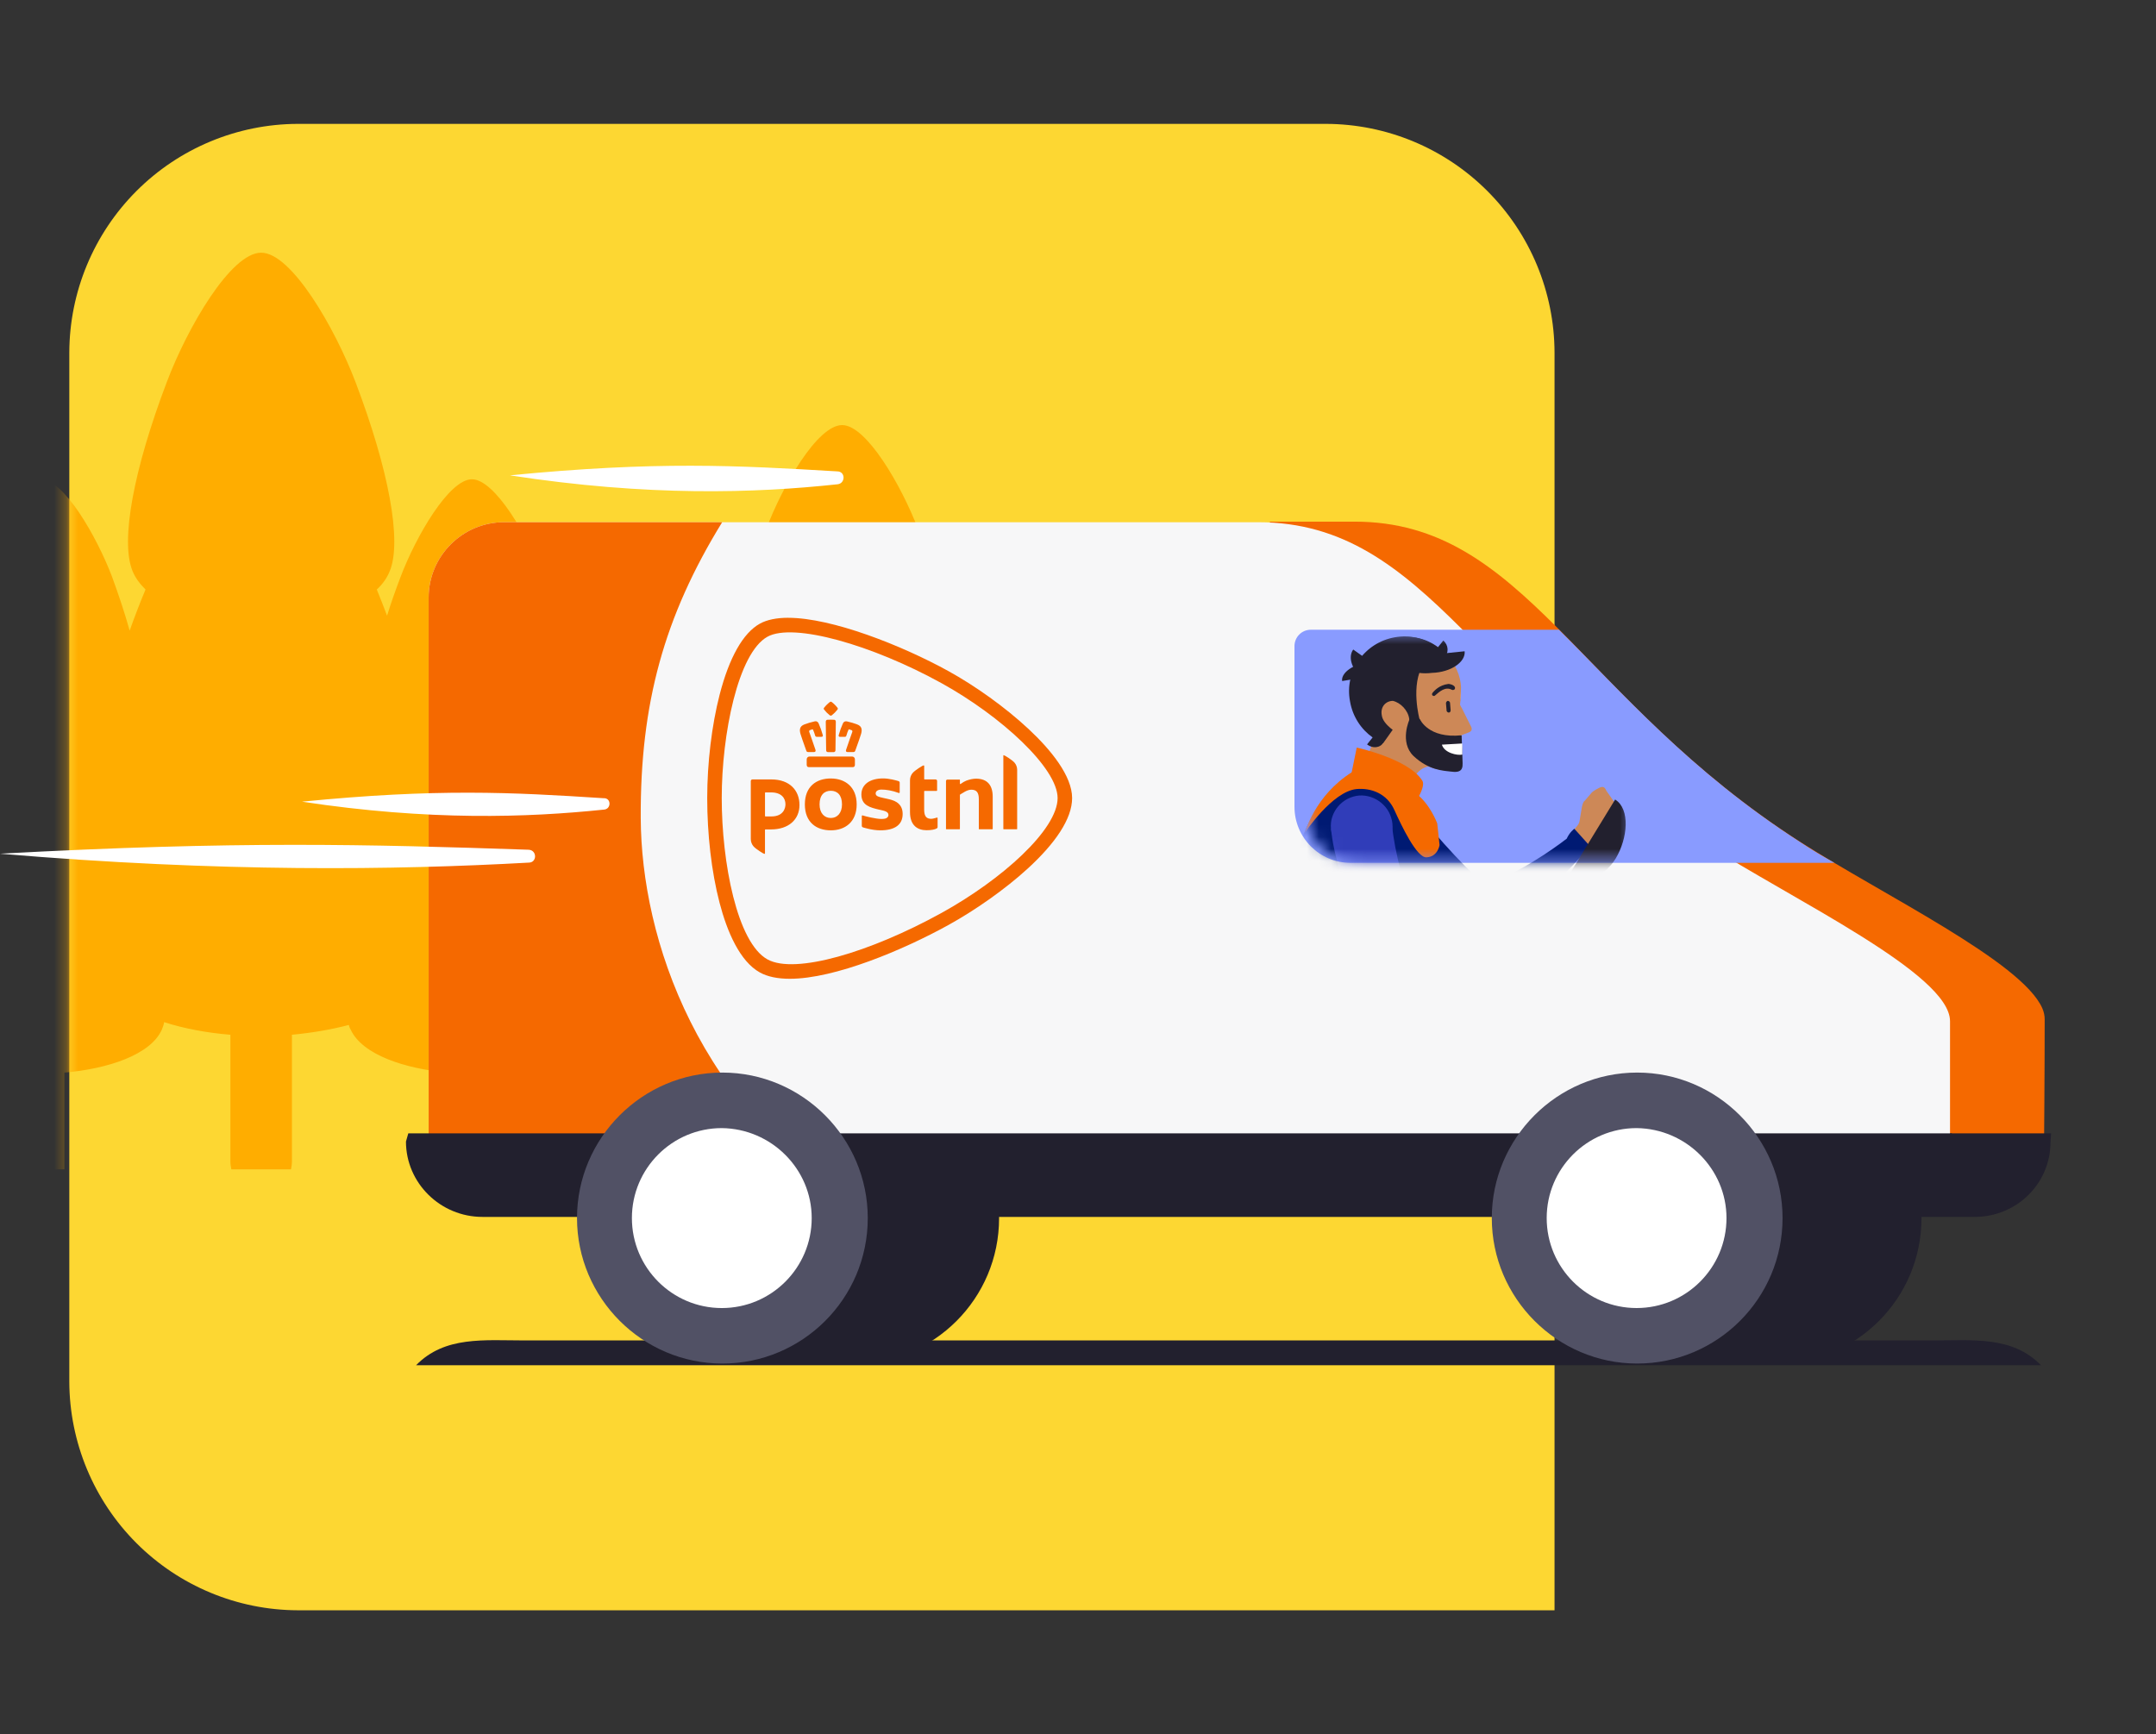
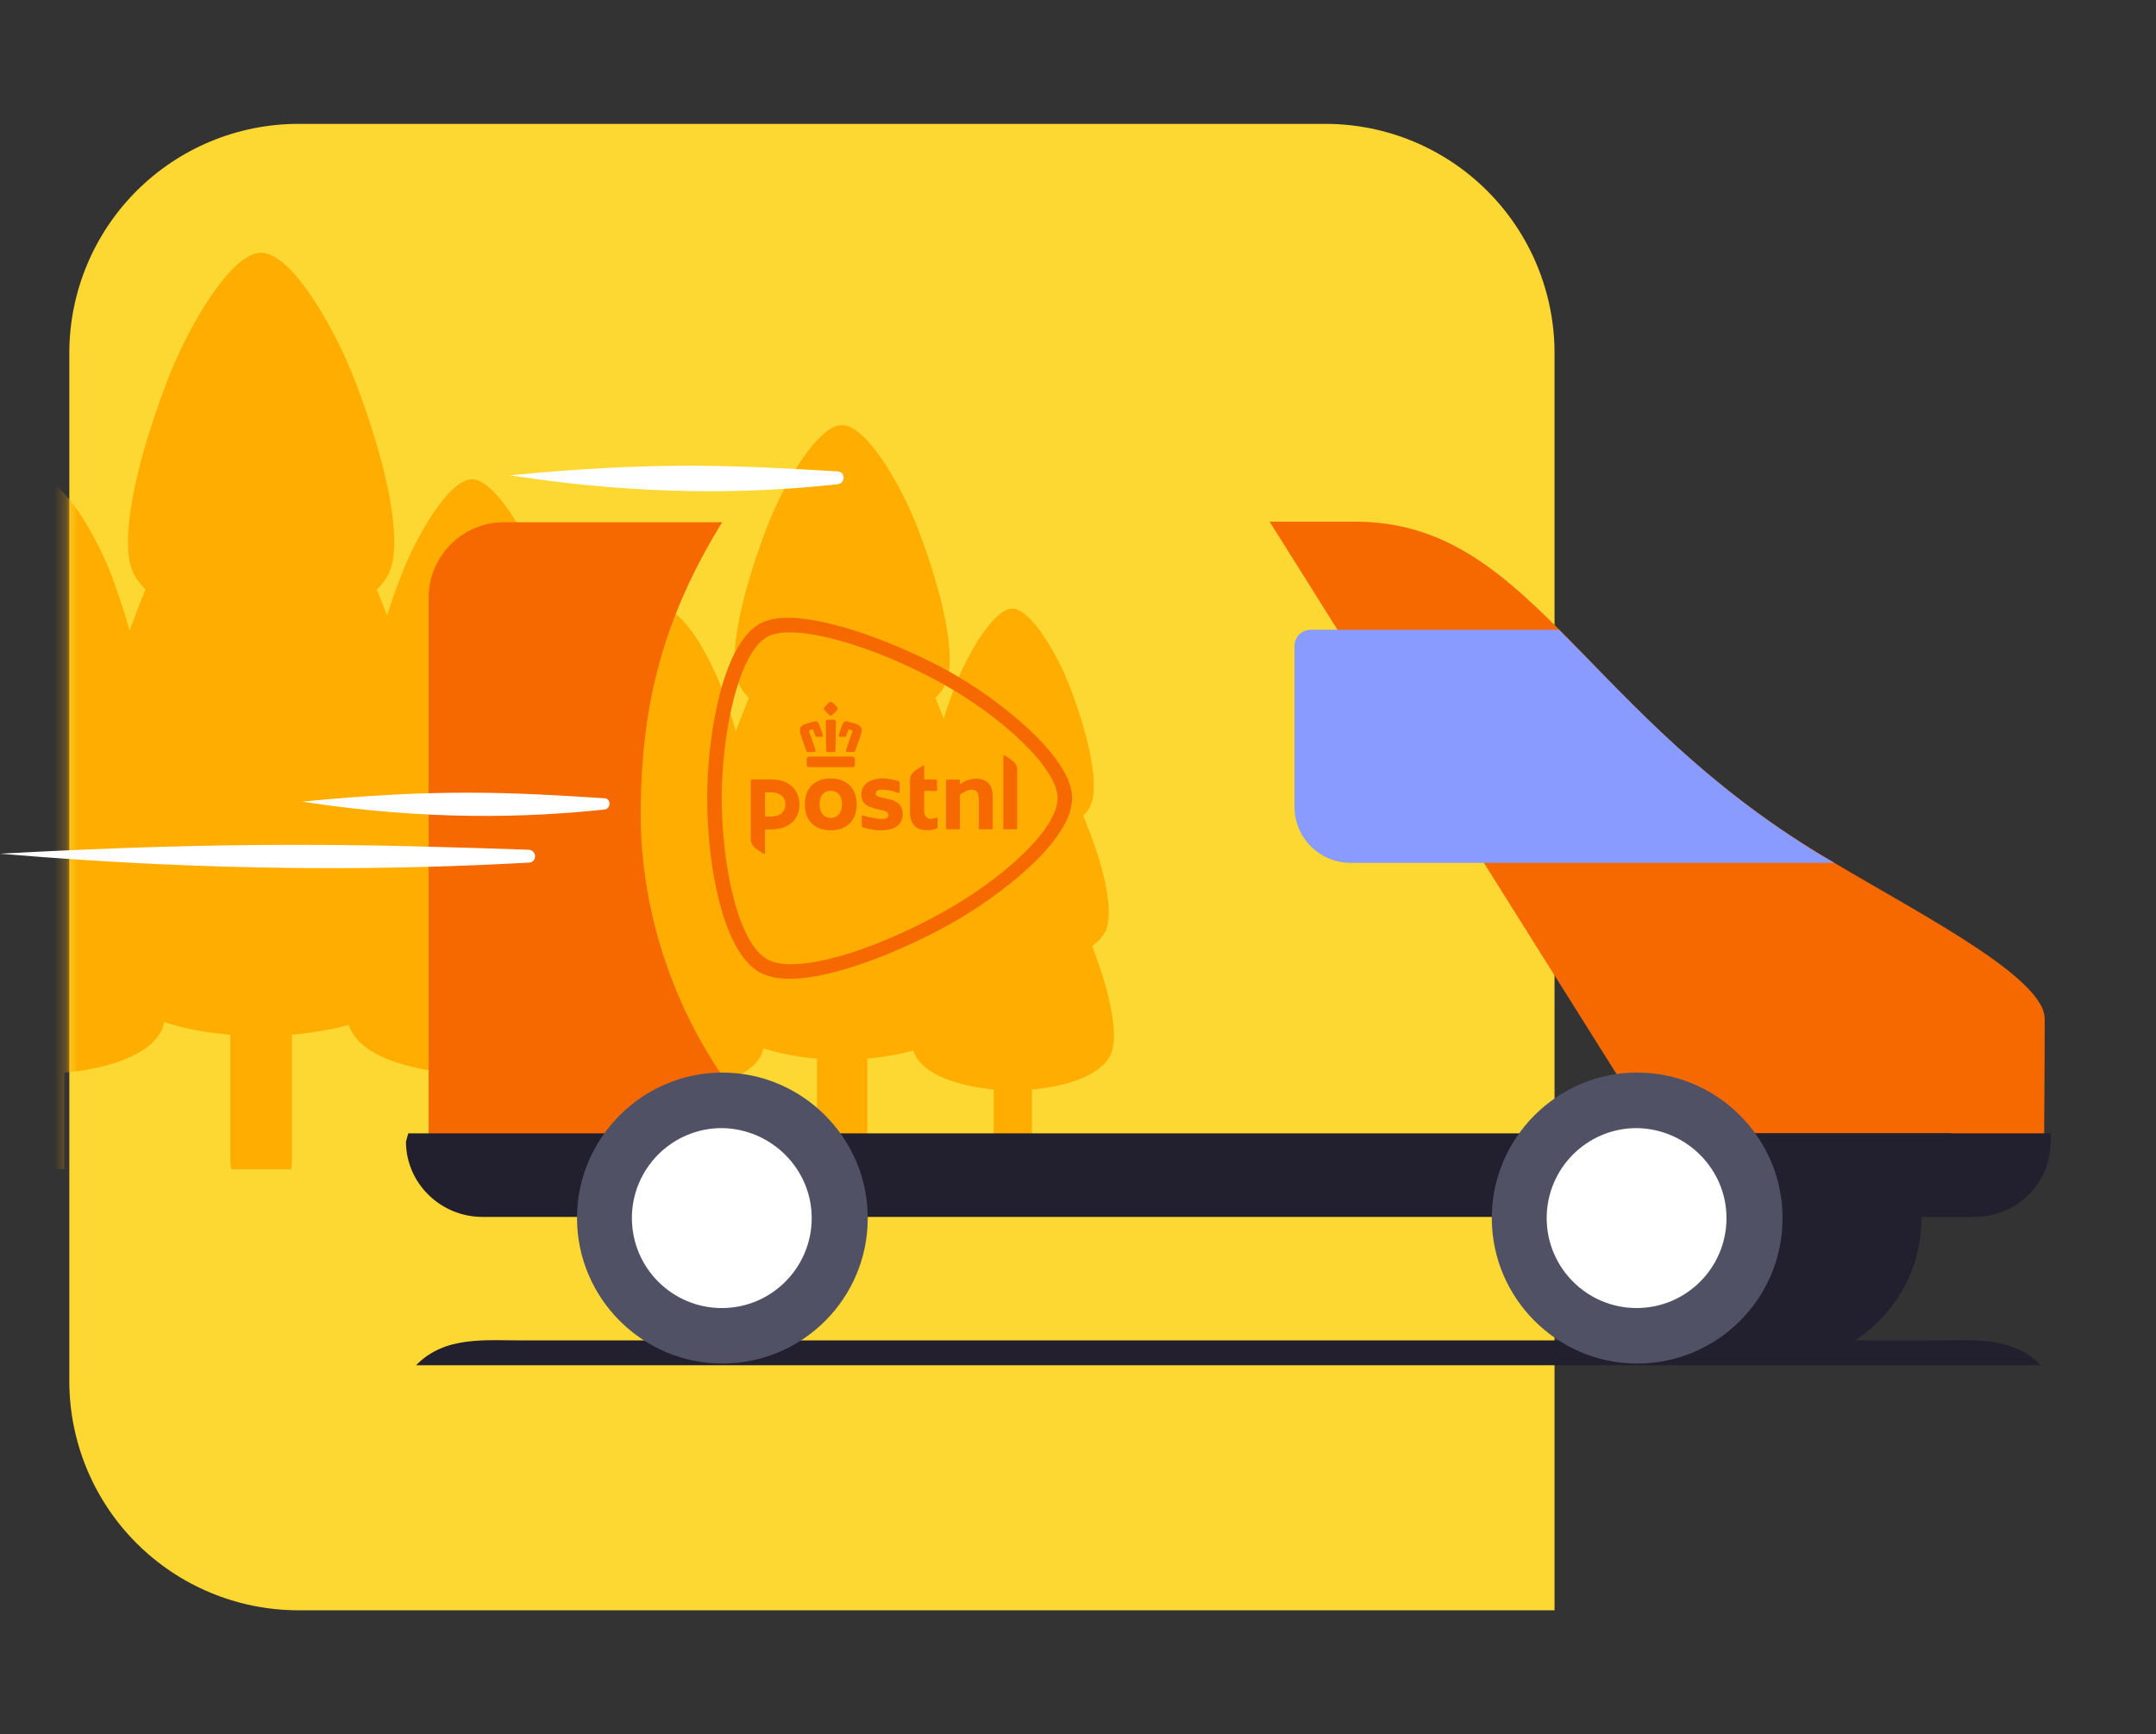
<svg xmlns="http://www.w3.org/2000/svg" width="179" height="144" viewBox="0 0 179 144" fill="none">
  <rect x="0" y="0" width="179" height="144" fill="#333333" stroke="none" />
  <path d="M129.064 133.714V29.275C129.049 24.243 127.046 19.422 123.491 15.864C119.937 12.306 115.12 10.3 110.093 10.286H24.725C19.698 10.3 14.882 12.306 11.327 15.864C7.773 19.422 5.769 24.243 5.754 29.275V114.725C5.769 119.757 7.773 124.578 11.327 128.136C14.882 131.694 19.698 133.699 24.725 133.714H129.064Z" fill="#FDD732" />
  <mask id="mask0_1729_19337" style="mask-type:alpha" maskUnits="userSpaceOnUse" x="5" y="10" width="174" height="124">
    <path d="M178.388 133.714V29.275C178.373 24.243 176.37 19.422 172.815 15.864C169.261 12.306 164.444 10.3 159.417 10.286H24.725C19.698 10.3 14.882 12.306 11.327 15.864C7.773 19.422 5.769 24.243 5.754 29.275V114.725C5.769 119.757 7.773 124.578 11.327 128.136C14.882 131.694 19.698 133.699 24.725 133.714H178.388Z" fill="white" />
  </mask>
  <g mask="url(#mask0_1729_19337)">
    <path d="M90.668 78.554C91.171 78.204 91.558 77.778 91.79 77.312C92.487 75.76 91.79 72.191 89.932 67.73C90.242 67.458 90.474 67.109 90.59 66.76C91.21 65.208 90.552 61.6 88.848 57.1C87.803 54.346 85.597 50.544 84.048 50.544C82.5 50.544 80.293 54.346 79.248 57.1C78.899 57.992 78.589 58.885 78.357 59.7C78.125 59.118 77.893 58.536 77.66 57.954C78.048 57.566 78.357 57.178 78.551 56.673C79.364 54.656 78.474 49.885 76.228 43.949C74.835 40.302 71.931 35.298 69.918 35.298C67.866 35.298 64.963 40.341 63.608 43.949C61.363 49.885 60.472 54.656 61.285 56.673C61.478 57.139 61.788 57.566 62.176 57.954C61.788 58.924 61.401 59.855 61.091 60.747C60.782 59.622 60.395 58.419 59.892 57.1C58.846 54.346 56.639 50.544 55.091 50.544C53.543 50.544 51.336 54.346 50.291 57.1C48.587 61.6 47.929 65.247 48.549 66.76C48.704 67.109 48.936 67.42 49.207 67.73C49.09 68.04 48.936 68.389 48.82 68.7C48.471 66.605 47.658 63.967 46.419 61.019C46.807 60.669 47.078 60.281 47.271 59.855C48.046 57.954 47.194 53.492 45.103 47.906C43.826 44.492 41.077 39.798 39.18 39.798C37.283 39.798 34.535 44.531 33.257 47.906C32.831 49.031 32.444 50.117 32.135 51.126C31.864 50.428 31.593 49.691 31.283 48.953C31.786 48.488 32.135 47.984 32.367 47.402C33.373 44.919 32.289 39.022 29.502 31.69C27.799 27.229 24.198 20.983 21.682 20.983C19.166 20.983 15.566 27.19 13.862 31.69C11.075 39.022 9.991 44.919 10.998 47.402C11.23 47.984 11.617 48.488 12.082 48.953C11.578 50.156 11.152 51.281 10.765 52.367C10.378 50.971 9.875 49.458 9.294 47.867C8.017 44.531 5.307 39.798 3.371 39.798C1.474 39.798 -1.274 44.531 -2.552 47.906C-4.642 53.454 -5.494 57.954 -4.72 59.855C-4.526 60.281 -4.255 60.669 -3.868 61.019C-6.152 66.527 -7.004 70.911 -6.152 72.812C-5.881 73.394 -5.417 73.898 -4.758 74.364C-6.772 79.523 -7.468 83.636 -6.655 85.498C-5.688 87.593 -2.126 88.756 1.436 89.067V97.058C1.436 97.058 1.436 97.058 1.436 97.097H5.346C5.346 97.097 5.346 97.097 5.346 97.058V89.067C8.946 88.756 12.507 87.593 13.436 85.498C13.514 85.303 13.591 85.11 13.63 84.877C15.295 85.42 17.23 85.769 19.127 85.924V96.438C19.127 96.671 19.166 96.864 19.205 97.097H24.16C24.198 96.903 24.237 96.671 24.237 96.438V85.924C25.863 85.769 27.489 85.498 28.96 85.11C28.999 85.265 29.038 85.381 29.115 85.498C30.083 87.593 33.644 88.756 37.206 89.067V97.058C37.206 97.058 37.206 97.058 37.206 97.097H41.116C41.116 97.097 41.116 97.097 41.116 97.058V89.067C43.245 88.873 45.374 88.407 46.961 87.593C47.736 89.299 50.601 90.23 53.504 90.463V96.942C53.504 96.942 53.504 96.942 53.504 96.981H56.678C56.678 96.981 56.678 96.981 56.678 96.942V90.463C59.582 90.23 62.485 89.261 63.221 87.554C63.298 87.398 63.337 87.243 63.376 87.049C64.731 87.476 66.279 87.787 67.827 87.903V96.399C67.827 96.593 67.866 96.748 67.905 96.903H71.931C71.97 96.748 72.008 96.554 72.008 96.399V87.903C73.325 87.787 74.641 87.554 75.841 87.243C75.879 87.36 75.918 87.476 75.957 87.554C76.731 89.261 79.596 90.192 82.5 90.463V96.942C82.5 96.942 82.5 96.942 82.5 96.981H85.674C85.674 96.981 85.674 96.981 85.674 96.942V90.463C88.578 90.23 91.481 89.261 92.216 87.554C92.874 86.079 92.294 82.782 90.668 78.554Z" fill="#FFAD00" />
    <path d="M169.449 113.365H34.546C36.931 110.92 40.199 111.307 43.613 111.307H160.381C163.795 111.307 167.065 110.919 169.449 113.365Z" fill="#22202E" />
    <path d="M159.529 101.151C159.529 107.846 154.101 113.233 147.459 113.233C140.818 113.233 135.39 107.8 135.39 101.151C135.39 94.504 140.818 89.071 147.459 89.071C154.101 89.071 159.529 94.455 159.529 101.151Z" fill="#22202E" />
    <path d="M163.504 100.952H141.597L105.409 43.316H112.467C126.619 43.316 130.933 58.016 149.449 69.903C156.331 74.317 167.867 79.849 169.564 83.729C169.709 84.069 169.758 84.36 169.758 84.651C169.758 88.921 169.709 94.694 169.709 94.694C169.758 98.139 163.506 100.952 163.506 100.952" fill="#F56900" />
    <path d="M170.29 94.112H126.183V101.049H163.941C167.431 101.049 170.241 98.283 170.241 94.84L170.29 94.112Z" fill="#22202E" />
-     <path d="M82.948 101.151C82.948 107.846 77.52 113.233 70.879 113.233C64.237 113.233 58.761 107.848 58.761 101.151C58.761 94.455 64.188 89.071 70.83 89.071C77.472 89.071 82.948 94.455 82.948 101.151Z" fill="#22202E" />
-     <path d="M155.548 100.66H41.84C38.398 100.66 35.588 98.282 35.588 94.839V49.622C35.588 46.179 38.4 43.364 41.84 43.364H104.462C118.614 43.364 122.977 58.064 141.493 69.999C148.908 74.753 161.899 80.867 161.899 84.796V94.839" fill="#F7F7F8" />
    <path d="M149.497 69.951C140.288 64.033 134.618 57.434 129.43 52.292H108.831C108.055 52.292 107.473 52.922 107.473 53.651V66.991C107.473 69.564 109.558 71.648 112.125 71.648H152.305C151.336 71.114 150.366 70.532 149.493 69.95" fill="#899BFF" />
    <path d="M68.975 64.642C67.783 64.642 66.823 65.304 66.823 66.795C66.823 68.286 67.783 68.949 68.975 68.949C70.167 68.949 71.125 68.253 71.125 66.797C71.125 65.341 70.163 64.643 68.975 64.643V64.642ZM68.975 67.924C68.442 67.924 68.043 67.519 68.043 66.795C68.043 66.01 68.442 65.664 68.975 65.664C69.508 65.664 69.906 66.007 69.906 66.795C69.906 67.519 69.507 67.924 68.975 67.924ZM76.726 64.681C76.726 64.703 76.743 64.72 76.765 64.72H77.672C77.744 64.72 77.802 64.779 77.802 64.849V65.633C77.802 65.655 77.785 65.674 77.763 65.674H76.767C76.745 65.674 76.728 65.692 76.728 65.715V67.236C76.728 67.82 76.948 67.993 77.317 67.993C77.491 67.993 77.761 67.887 77.802 67.887C77.825 67.887 77.843 67.906 77.843 67.926V68.677C77.843 68.732 77.809 68.772 77.776 68.79C77.612 68.88 77.334 68.94 76.928 68.94C76.215 68.94 75.552 68.581 75.552 67.432V64.785C75.552 64.55 75.643 64.328 75.788 64.169C75.98 63.957 76.601 63.559 76.681 63.559C76.717 63.559 76.73 63.568 76.73 63.602V64.679L76.726 64.681ZM62.335 64.854C62.335 64.781 62.395 64.722 62.47 64.722H64.038C65.578 64.722 66.376 65.647 66.376 66.846C66.376 68.044 65.483 68.874 64.011 68.874H63.553C63.531 68.874 63.512 68.893 63.512 68.915V70.858C63.512 70.89 63.499 70.901 63.464 70.901C63.383 70.901 62.762 70.504 62.57 70.291C62.425 70.132 62.334 69.908 62.334 69.675V64.856L62.335 64.854ZM65.212 66.786C65.212 66.277 64.882 65.799 64.013 65.799H63.553C63.531 65.799 63.514 65.817 63.514 65.838V67.754C63.514 67.777 63.532 67.796 63.553 67.796H64.038C65.072 67.796 65.212 67.075 65.212 66.786ZM74.942 67.594C74.942 68.469 74.314 68.949 73.088 68.949C72.387 68.949 71.647 68.703 71.641 68.701C71.585 68.68 71.55 68.63 71.55 68.572V67.757C71.55 67.73 71.572 67.708 71.6 67.708C71.604 67.708 71.615 67.71 71.617 67.71C71.878 67.794 72.727 68.005 73.178 68.005C73.445 68.005 73.584 67.966 73.674 67.876C73.735 67.814 73.763 67.749 73.763 67.669C73.763 67.402 73.429 67.327 73.105 67.256C73.064 67.247 73.083 67.252 72.973 67.227C72.264 67.058 71.516 66.885 71.516 65.971C71.516 65.565 71.686 65.228 72.003 64.994C72.32 64.761 72.777 64.638 73.325 64.638C73.817 64.638 74.403 64.8 74.599 64.862C74.66 64.882 74.696 64.936 74.696 64.99V65.804C74.694 65.842 74.655 65.858 74.627 65.849C74.065 65.638 73.551 65.565 73.184 65.565C72.891 65.565 72.701 65.692 72.701 65.89C72.701 66.118 72.978 66.18 73.329 66.258C73.372 66.267 73.564 66.31 73.614 66.321C73.901 66.385 74.198 66.45 74.442 66.609C74.778 66.829 74.942 67.15 74.942 67.589V67.594ZM81.292 68.86C81.278 68.86 81.266 68.848 81.266 68.833V66.359C81.266 65.808 81.08 65.575 80.642 65.575C80.485 65.575 80.297 65.633 80.109 65.739C79.922 65.847 79.776 65.937 79.724 65.968C79.71 65.978 79.695 66.002 79.695 66.023V68.833C79.695 68.846 79.683 68.86 79.668 68.86H78.567C78.552 68.86 78.541 68.848 78.541 68.833V64.852C78.541 64.787 78.594 64.735 78.66 64.735H79.671C79.685 64.735 79.696 64.746 79.696 64.761V65.073C79.696 65.091 79.711 65.106 79.732 65.106C79.739 65.106 79.749 65.102 79.752 65.101L79.786 65.076C79.909 64.981 80.097 64.875 80.226 64.824C80.502 64.718 80.8 64.659 81.043 64.659C81.943 64.659 82.419 65.175 82.419 66.155V68.832C82.419 68.846 82.408 68.858 82.393 68.858H81.292V68.86ZM83.327 68.86C83.314 68.86 83.302 68.848 83.302 68.833V62.738C83.302 62.715 83.306 62.71 83.336 62.71C83.405 62.71 84.018 63.096 84.218 63.316C84.365 63.479 84.449 63.701 84.449 63.923V68.833C84.449 68.846 84.438 68.86 84.425 68.86H83.327ZM68.975 58.264C68.954 58.264 68.934 58.27 68.912 58.285C68.727 58.425 68.563 58.587 68.421 58.768C68.38 58.815 68.38 58.869 68.423 58.925C68.557 59.098 68.712 59.253 68.88 59.388C68.912 59.412 68.943 59.425 68.975 59.425C69.007 59.425 69.038 59.412 69.07 59.388C69.24 59.255 69.393 59.1 69.527 58.926C69.57 58.87 69.57 58.817 69.527 58.766C69.389 58.587 69.225 58.425 69.044 58.288C69.016 58.271 68.996 58.264 68.975 58.264ZM68.975 59.759C68.885 59.759 68.793 59.761 68.695 59.767C68.662 59.767 68.63 59.78 68.606 59.804C68.571 59.839 68.559 59.893 68.559 59.931C68.563 60.121 68.574 61.129 68.583 61.769C68.587 62.079 68.591 62.303 68.591 62.31C68.591 62.355 68.624 62.452 68.727 62.452H69.227C69.299 62.452 69.352 62.4 69.363 62.316C69.363 62.314 69.363 62.312 69.363 62.31C69.363 62.296 69.374 61.439 69.393 59.961V59.931C69.393 59.903 69.385 59.843 69.346 59.804C69.322 59.78 69.29 59.767 69.255 59.767C69.16 59.763 69.066 59.759 68.979 59.759H68.975ZM70.239 59.895C70.126 59.895 70.031 59.959 69.982 60.069C69.838 60.39 69.734 60.681 69.633 61.043C69.622 61.086 69.626 61.121 69.646 61.148C69.659 61.165 69.687 61.187 69.742 61.187H70.131C70.22 61.187 70.252 61.14 70.264 61.101C70.327 60.884 70.373 60.758 70.454 60.578C70.454 60.578 70.461 60.565 70.486 60.565C70.495 60.565 70.504 60.565 70.513 60.569L70.711 60.634C70.733 60.642 70.748 60.662 70.756 60.678C70.771 60.707 70.772 60.748 70.761 60.778C70.759 60.784 70.361 61.898 70.243 62.269C70.224 62.327 70.228 62.372 70.252 62.404C70.275 62.434 70.312 62.449 70.364 62.449H70.845C70.925 62.449 70.976 62.417 71 62.353C71.017 62.305 71.043 62.236 71.073 62.154L71.084 62.122C71.23 61.717 71.447 61.105 71.494 60.931C71.572 60.636 71.595 60.313 71.162 60.153C71.024 60.102 70.894 60.057 70.775 60.022C70.622 59.976 70.476 59.942 70.347 59.91L70.331 59.907C70.299 59.899 70.269 59.895 70.241 59.895H70.239ZM67.709 59.895C67.681 59.895 67.651 59.899 67.623 59.904L67.603 59.91C67.474 59.94 67.328 59.976 67.175 60.022C67.058 60.057 66.928 60.102 66.788 60.153C66.356 60.313 66.378 60.636 66.456 60.931C66.501 61.099 66.706 61.674 66.877 62.154C66.907 62.236 66.931 62.305 66.948 62.353C66.97 62.417 67.023 62.449 67.103 62.449H67.584C67.649 62.449 67.679 62.424 67.696 62.402C67.72 62.37 67.722 62.324 67.705 62.267C67.588 61.901 67.189 60.787 67.185 60.776C67.174 60.746 67.175 60.706 67.191 60.675C67.198 60.661 67.211 60.64 67.236 60.631L67.435 60.565C67.435 60.565 67.452 60.562 67.461 60.562C67.481 60.562 67.491 60.571 67.493 60.575C67.575 60.758 67.621 60.884 67.683 61.097C67.694 61.136 67.728 61.183 67.815 61.183H68.205C68.248 61.183 68.28 61.17 68.3 61.144C68.319 61.118 68.324 61.084 68.311 61.039C68.209 60.673 68.105 60.383 67.963 60.063C67.94 60.011 67.867 59.89 67.705 59.89L67.709 59.895ZM70.748 62.82H67.206C67.081 62.82 66.976 62.924 66.976 63.048V63.494C66.976 63.634 67.036 63.701 67.159 63.701H70.795C70.918 63.701 70.978 63.634 70.978 63.494V63.048C70.978 62.924 70.873 62.82 70.748 62.82ZM87.807 66.269C87.804 63.779 83.131 59.468 78.153 56.72C72.41 53.551 65.874 51.683 63.721 52.87C61.267 54.225 59.922 60.991 59.921 66.269C59.921 71.59 61.188 78.27 63.721 79.668C66.016 80.933 72.266 79.065 78.153 75.817C83.21 73.027 87.804 68.88 87.807 66.269ZM65.445 51.301C69.07 51.301 74.877 53.594 78.738 55.724C80.948 56.943 83.454 58.721 85.393 60.532C87.254 62.267 89.01 64.429 89.012 66.269C89.01 68.003 87.602 70.037 85.339 72.113C83.418 73.874 80.921 75.607 78.736 76.814C75.007 78.873 69.322 81.276 65.574 81.276C64.556 81.276 63.719 81.101 63.089 80.752C61.429 79.836 60.366 77.37 59.738 74.953C59.063 72.361 58.716 69.242 58.716 66.269C58.716 63.361 59.091 60.235 59.745 57.693C60.541 54.599 61.698 52.555 63.09 51.786C63.676 51.463 64.469 51.299 65.445 51.299" fill="#F56900" />
    <path d="M53.196 67.935C53.151 58.441 55.129 51.211 59.957 43.364H41.84C38.4 43.364 35.588 46.179 35.588 49.622V94.839C35.588 98.023 37.992 100.294 41.074 100.619H71.992C57.881 92.103 53.246 77.927 53.196 67.935Z" fill="#F56900" />
    <path d="M33.898 94.112L33.705 94.791C33.705 98.236 36.565 101.049 40.053 101.049H155.701C159.191 101.049 162.049 98.235 162.049 94.791V94.112H33.898Z" fill="#22202E" />
    <path d="M72.045 101.146C72.045 107.84 66.617 113.226 59.975 113.226C53.334 113.226 47.906 107.793 47.906 101.146C47.906 94.497 53.334 89.064 59.975 89.064C66.617 89.064 72.045 94.497 72.045 101.146Z" fill="#515165" />
    <path d="M67.391 101.146C67.391 105.271 64.046 108.618 59.927 108.618C55.808 108.618 52.463 105.269 52.463 101.146C52.463 97.023 55.808 93.675 59.927 93.675C64.047 93.724 67.391 97.072 67.391 101.146Z" fill="white" />
    <path d="M147.995 101.146C147.995 107.84 142.566 113.226 135.925 113.226C129.283 113.226 123.855 107.793 123.855 101.146C123.855 94.497 129.283 89.064 135.925 89.064C142.566 89.064 147.995 94.497 147.995 101.146Z" fill="#515165" />
    <path d="M143.34 101.146C143.34 105.271 139.995 108.617 135.877 108.617C131.758 108.617 128.413 105.269 128.413 101.146C128.413 97.023 131.758 93.675 135.877 93.675C139.997 93.723 143.34 97.072 143.34 101.146Z" fill="white" />
    <mask id="mask1_1729_19337" style="mask-type:luminance" maskUnits="userSpaceOnUse" x="107" y="52" width="29" height="20">
-       <path d="M135.504 52.286H107.559V71.68H135.504V52.286Z" fill="white" />
-     </mask>
+       </mask>
    <g mask="url(#mask1_1729_19337)">
      <mask id="mask2_1729_19337" style="mask-type:luminance" maskUnits="userSpaceOnUse" x="108" y="52" width="38" height="20">
        <path d="M142.326 70.075C133.174 64.113 127.46 57.424 122.376 52.286H109.737C109.011 52.286 108.381 52.868 108.381 53.644V67.119C108.381 69.737 110.464 71.772 112.98 71.772H145.037C144.117 71.19 143.197 70.657 142.325 70.075H142.326Z" fill="white" />
      </mask>
      <g mask="url(#mask2_1729_19337)">
        <path fill-rule="evenodd" clip-rule="evenodd" d="M132.495 65.567C132.35 65.664 132.253 65.713 132.156 65.81L131.575 66.489C131.429 66.586 131.381 66.828 131.333 67.022L131.139 68.186C131.09 68.525 130.703 68.816 130.558 69.058C130.509 69.107 130.461 69.107 130.413 69.155C130.073 69.592 130.219 70.125 130.558 70.416C130.945 70.658 131.429 70.61 131.72 70.319C131.72 70.319 132.883 69.301 133.416 68.67L134.336 67.652C134.384 67.507 134.529 67.41 134.287 66.974L133.367 65.664C133.173 65.18 132.931 65.325 132.495 65.567Z" fill="#CD8857" />
        <path fill-rule="evenodd" clip-rule="evenodd" d="M130.705 68.814L132.013 70.269C131.771 70.608 131.48 70.802 131.334 71.044C128.477 74.196 126.396 75.648 123.732 77.249C123.683 77.297 123.586 77.346 123.538 77.394L121.842 74.147H121.891C121.988 74.147 122.085 74.05 122.23 74.05C126.345 72.402 128.864 70.561 130.075 69.64C130.318 69.107 130.657 68.865 130.705 68.816V68.814ZM118.985 69.008C118.21 67.941 117.435 66.923 116.757 65.81L112.254 68.088C112.254 68.088 113.029 69.786 114.966 71.869" fill="#001A73" />
        <path fill-rule="evenodd" clip-rule="evenodd" d="M118.985 69.008L114.966 71.82C114.966 71.82 118.5 76.037 122.036 77.346L123.877 74.002C123.877 74.05 121.358 71.869 118.987 69.01L118.985 69.008Z" fill="#001A73" />
        <path fill-rule="evenodd" clip-rule="evenodd" d="M115.499 69.396C115.645 70.657 114.772 71.772 113.465 72.014C112.205 72.16 111.091 71.287 110.849 69.978C110.704 68.717 111.576 67.602 112.883 67.359C114.143 67.166 115.305 68.038 115.499 69.396Z" fill="#001A73" />
        <path fill-rule="evenodd" clip-rule="evenodd" d="M112.883 63.87L115.838 66.44L116.71 66.586C116.71 66.586 117.098 63.145 119.326 63.676C119.519 63.725 115.065 57.763 115.065 57.763C115.065 57.763 114.29 61.931 112.885 63.87H112.883Z" fill="#CD8857" />
        <path fill-rule="evenodd" clip-rule="evenodd" d="M113.498 61.814L114.854 60.117C115.291 60.505 115.339 61.135 114.903 61.62C114.564 62.153 113.934 62.153 113.498 61.814Z" fill="#22202E" />
        <path fill-rule="evenodd" clip-rule="evenodd" d="M121.213 56.648C121.649 59.024 120.05 61.301 117.582 61.786C115.208 62.222 112.934 60.622 112.449 58.151C112.013 55.775 113.612 53.498 116.08 53.014C118.502 52.626 120.777 54.226 121.213 56.648Z" fill="#FFCCAD" />
        <path fill-rule="evenodd" clip-rule="evenodd" d="M121.14 56.648C121.625 59.169 119.929 61.543 117.412 61.98C114.894 62.464 112.522 60.768 112.086 58.248C111.602 55.727 113.297 53.353 115.814 52.917C118.284 52.48 120.656 54.129 121.14 56.648Z" fill="#22202E" />
        <path fill-rule="evenodd" clip-rule="evenodd" d="M121.358 61.642L121.213 58.587L121.261 58.103L121.302 57.087C121.254 55.292 119.568 52.48 115.838 53.111L116.323 60.721C116.952 63.872 119.808 64.064 120.922 64.016C121.165 64.016 121.358 63.773 121.358 63.483V62.416C120.922 62.464 120.584 62.222 119.711 61.689L121.358 61.64V61.642Z" fill="#CD8857" />
        <path fill-rule="evenodd" clip-rule="evenodd" d="M117.869 59.779L116.952 59.8C116.952 59.8 115.645 60.236 115.208 59.072C114.821 57.957 114.676 55.099 115.063 53.983C115.063 53.983 119.421 53.305 118.211 55.099C117.049 56.844 117.869 59.779 117.869 59.779Z" fill="#22202E" />
        <path fill-rule="evenodd" clip-rule="evenodd" d="M114.918 55.824L120.68 55.242C120.729 55.242 118.791 51.51 114.482 53.448L114.918 55.824Z" fill="#22202E" />
        <path fill-rule="evenodd" clip-rule="evenodd" d="M117.001 59.703C117.146 60.43 116.08 60.915 116.08 60.915C116.08 60.915 114.821 60.187 114.724 59.412C114.579 58.684 115.063 58.2 115.645 58.2C116.274 58.345 116.904 58.975 117.001 59.703Z" fill="#CD8857" />
-         <path fill-rule="evenodd" clip-rule="evenodd" d="M119.056 61.599L116.295 59.66L114.745 61.842L117.506 63.732L119.056 61.599Z" fill="#CD8857" />
        <path fill-rule="evenodd" clip-rule="evenodd" d="M115.887 54.662L121.6 54.08C121.697 54.953 120.486 55.826 118.888 55.874C117.386 56.068 116.079 55.438 115.885 54.662H115.887ZM112.35 53.935L115.691 56.311C115.207 56.941 114.092 56.941 113.124 56.311C112.3 55.68 111.864 54.614 112.349 53.935H112.35Z" fill="#22202E" />
        <path fill-rule="evenodd" clip-rule="evenodd" d="M115.499 55.872L111.432 56.551C111.335 55.969 112.11 55.291 113.273 55.048C114.339 55 115.356 55.194 115.501 55.872H115.499Z" fill="#22202E" />
        <path fill-rule="evenodd" clip-rule="evenodd" d="M118.476 54.882L119.832 53.185C120.268 53.573 120.317 54.203 119.881 54.688C119.542 55.124 118.864 55.221 118.476 54.882ZM117.895 59.731C117.895 59.731 118.586 61.347 121.347 61.056C121.347 61.056 121.431 63.076 121.431 63.367C121.431 63.609 121.479 64.143 120.704 64.094C119.736 63.997 118.621 63.949 117.364 62.785C116.153 61.622 117.025 59.731 117.025 59.731C117.025 59.731 117.412 59.294 117.897 59.731H117.895Z" fill="#22202E" />
        <path fill-rule="evenodd" clip-rule="evenodd" d="M121.332 61.051L121.94 60.818C122.085 60.769 122.327 60.624 122.085 60.236L121.358 58.782C121.358 58.782 121.019 58.297 121.261 58.151C120.874 57.908 120.68 58.782 120.68 58.782L121.213 60.963L121.269 61.038L121.334 61.051H121.332Z" fill="#CD8857" />
        <path d="M120.244 56.794C120.438 56.794 120.922 56.939 120.777 57.23C120.729 57.278 120.632 57.327 120.535 57.278C120.002 56.987 119.518 57.424 119.13 57.763C119.033 57.86 118.743 57.715 118.985 57.472C119.082 57.375 119.469 56.891 120.244 56.794Z" fill="#22202E" />
        <path d="M120.195 58.2C120.292 58.2 120.341 58.248 120.389 58.345V58.394L120.438 58.975C120.438 59.072 120.389 59.169 120.292 59.169C120.195 59.169 120.147 59.121 120.099 59.024V58.975L120.05 58.394C120.05 58.297 120.147 58.2 120.195 58.2Z" fill="#22202E" />
        <path fill-rule="evenodd" clip-rule="evenodd" d="M108.187 80.691L107.654 73.905C107.121 70.416 108.816 66.537 112.835 63.872L113.222 64.018C113.271 64.066 113.319 64.066 113.368 64.066C116.226 65.521 119.179 66.733 119.227 69.349C119.227 71.774 119.227 72.984 119.179 74.196C119.082 76.281 118.064 79.867 118.064 79.867L108.187 80.691Z" fill="#001A73" />
        <path fill-rule="evenodd" clip-rule="evenodd" d="M134.094 66.392L130.124 72.887C131.286 73.566 133.127 72.935 134.142 71.287C135.159 69.59 135.353 67.167 134.094 66.392Z" fill="#22202E" />
        <path fill-rule="evenodd" clip-rule="evenodd" d="M108.332 69.153C108.332 69.153 110.609 65.713 112.641 65.519C113.804 65.422 115.16 65.858 115.79 67.313C116.322 68.477 117.63 71.287 118.454 71.19C119.374 71.141 119.519 70.172 119.519 70.172L119.326 68.378C119.326 68.378 118.745 66.778 117.582 65.905C116.468 65.129 114.193 62.899 112.256 64.111C109.156 66.05 108.334 69.152 108.334 69.152L108.332 69.153Z" fill="#F56900" />
        <path fill-rule="evenodd" clip-rule="evenodd" d="M112.108 64.695L112.641 62.077C112.641 62.077 116.902 62.998 118.064 64.792C118.549 65.422 116.853 67.555 116.853 67.555C114.964 65.083 113.899 64.646 112.108 64.695Z" fill="#F56900" />
        <path fill-rule="evenodd" clip-rule="evenodd" d="M111.723 86.313L111.142 70.802L113.805 71.044L114.871 85.344C114.823 85.247 112.207 86.604 111.723 86.313Z" fill="#7C7E95" />
        <path fill-rule="evenodd" clip-rule="evenodd" d="M115.499 67.895C115.935 69.204 115.112 70.658 113.756 71.046C112.448 71.483 110.995 70.658 110.607 69.301C110.171 67.992 110.995 66.537 112.351 66.15C113.659 65.761 115.112 66.586 115.499 67.895Z" fill="#303DB9" />
        <path fill-rule="evenodd" clip-rule="evenodd" d="M116.274 72.208C115.935 70.996 115.693 69.638 115.548 68.428L110.512 68.816C110.512 68.816 110.609 70.61 111.577 73.323" fill="#303DB9" />
      </g>
      <path fill-rule="evenodd" clip-rule="evenodd" d="M119.712 61.834C119.906 62.513 120.971 62.755 121.407 62.658V61.737L119.712 61.834Z" fill="white" />
    </g>
  </g>
  <path fill-rule="evenodd" clip-rule="evenodd" d="M69.547 40.212C62.682 40.953 53.804 41.241 42.336 39.471C54.503 38.278 61.203 38.649 69.506 39.142C70.204 39.142 70.204 40.13 69.547 40.212Z" fill="white" />
  <path fill-rule="evenodd" clip-rule="evenodd" d="M43.898 71.63C32.8 72.247 18.414 72.453 0 70.889C19.647 69.819 30.499 70.107 43.898 70.56C44.597 70.601 44.597 71.63 43.898 71.63Z" fill="white" />
  <path fill-rule="evenodd" clip-rule="evenodd" d="M50.146 67.227C43.816 67.886 35.636 68.174 25.073 66.569C36.294 65.458 42.46 65.787 50.105 66.281C50.763 66.24 50.763 67.186 50.146 67.227Z" fill="white" />
</svg>